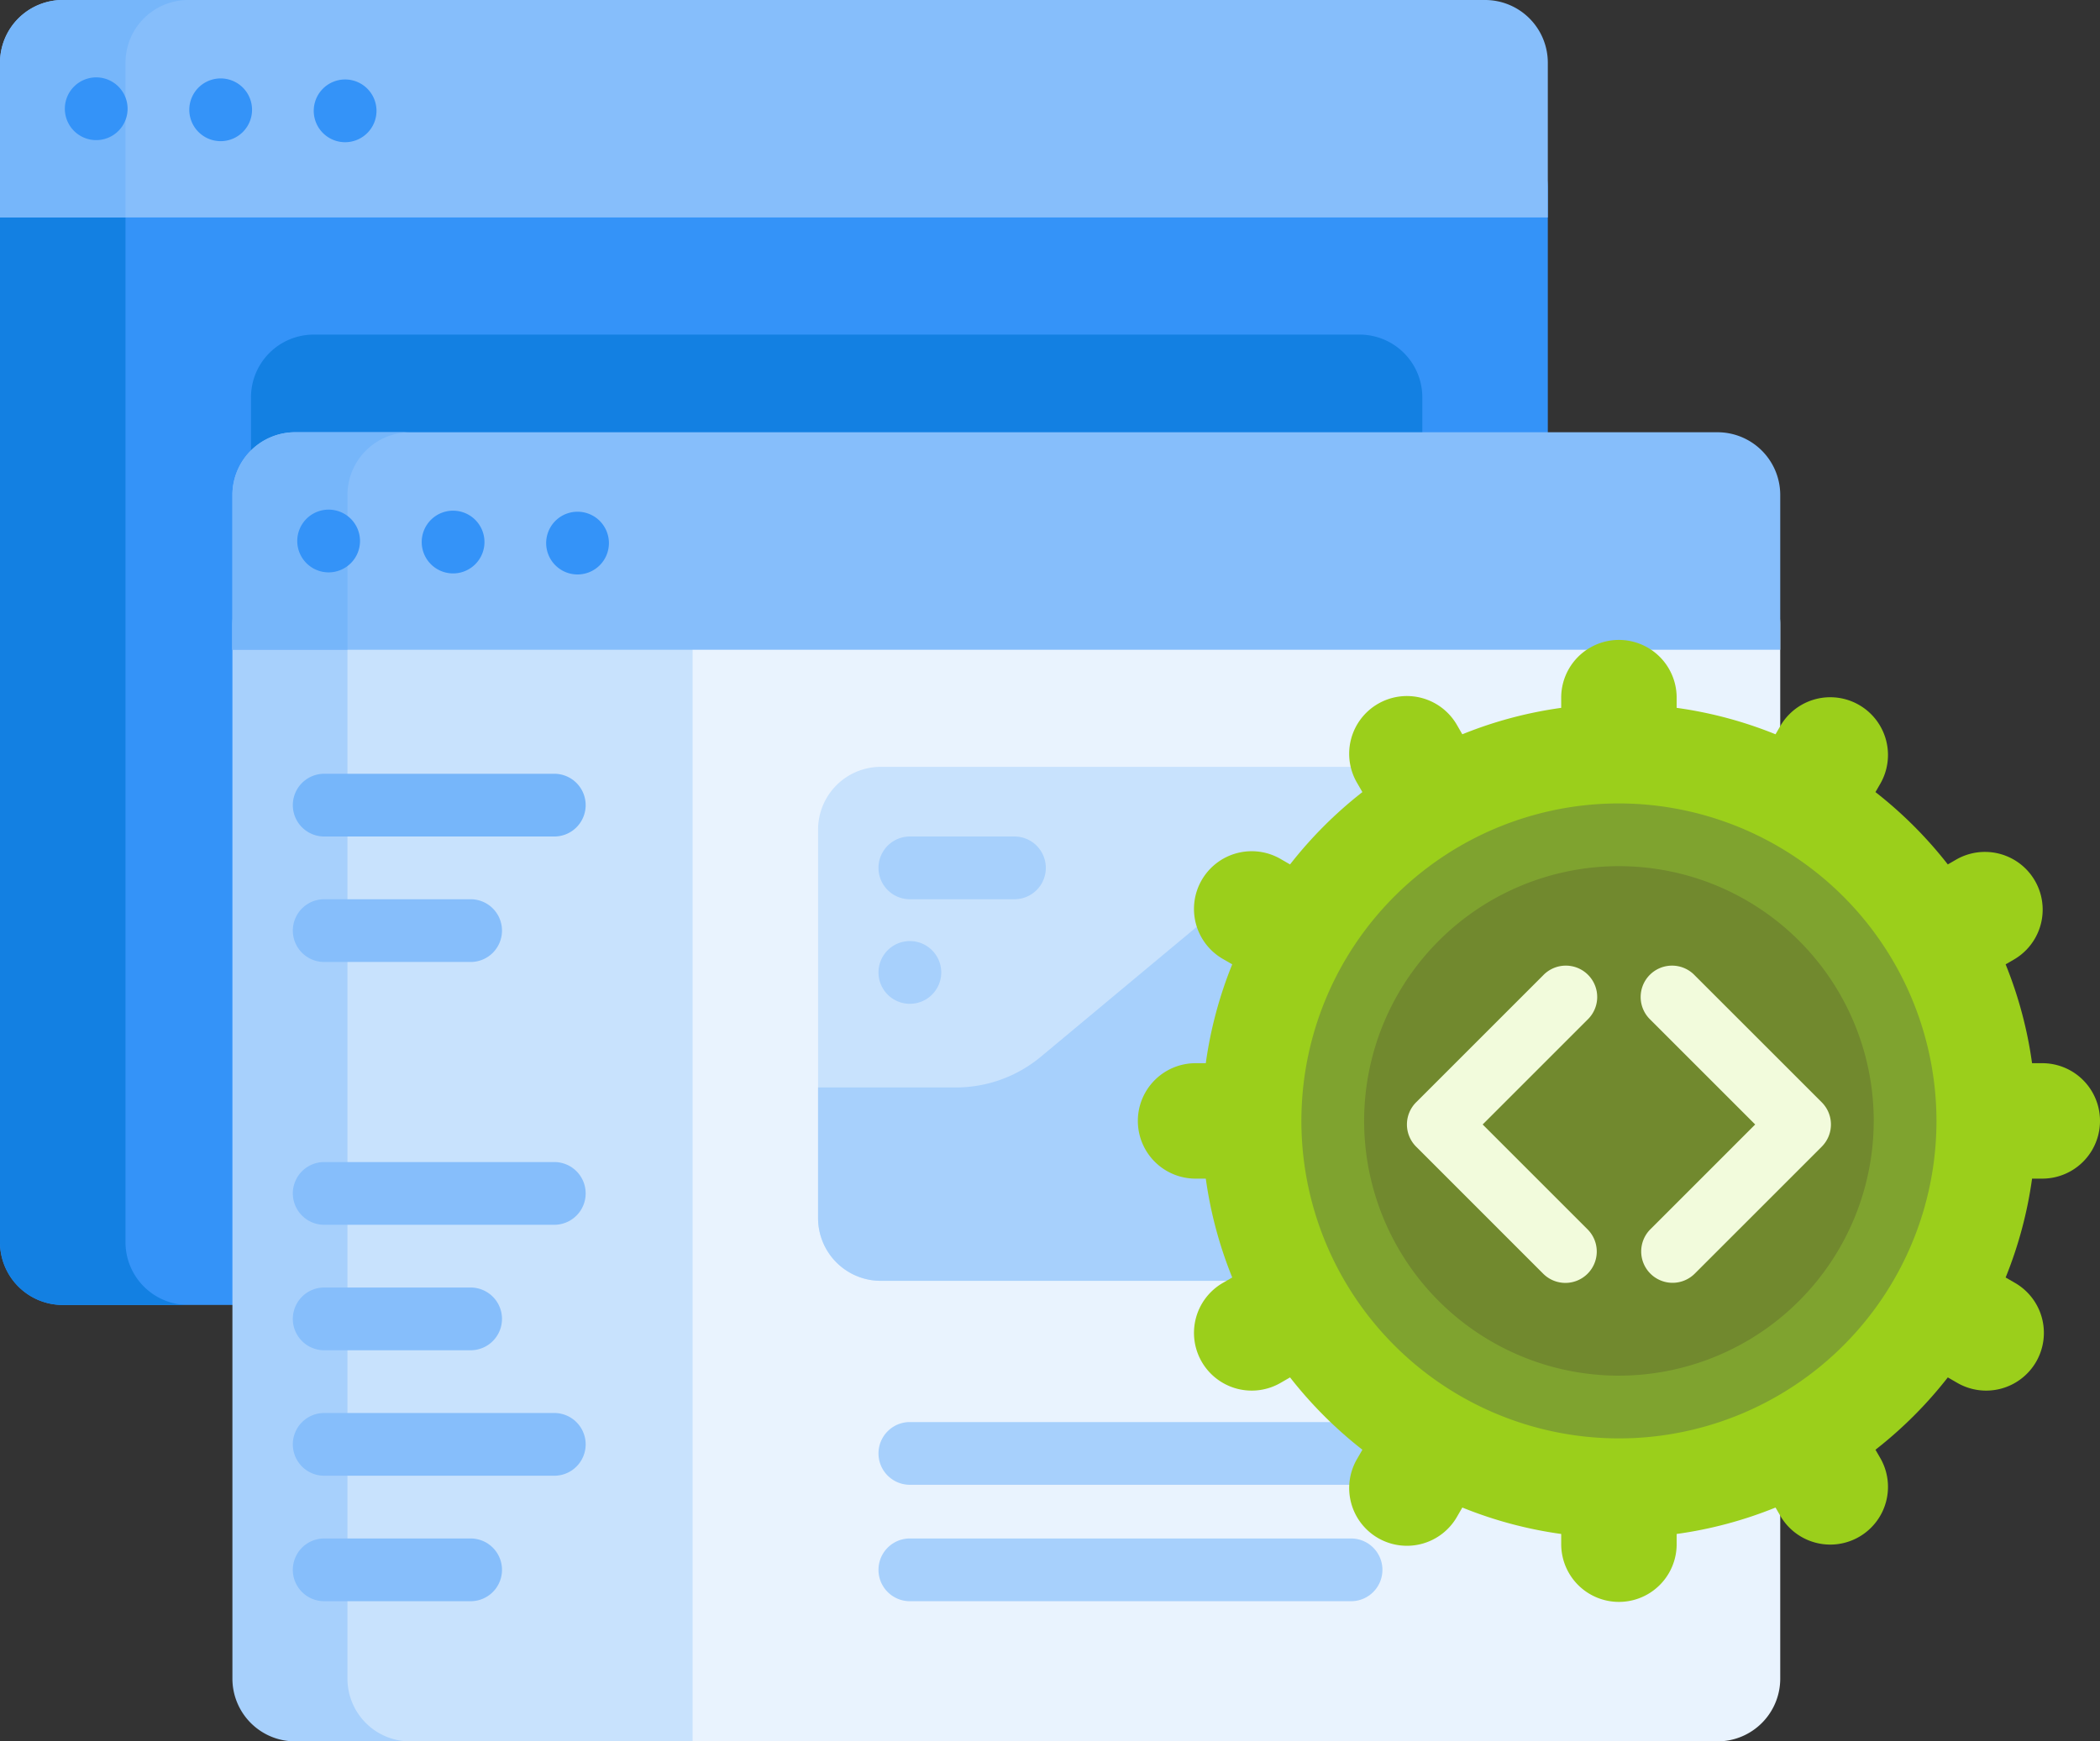
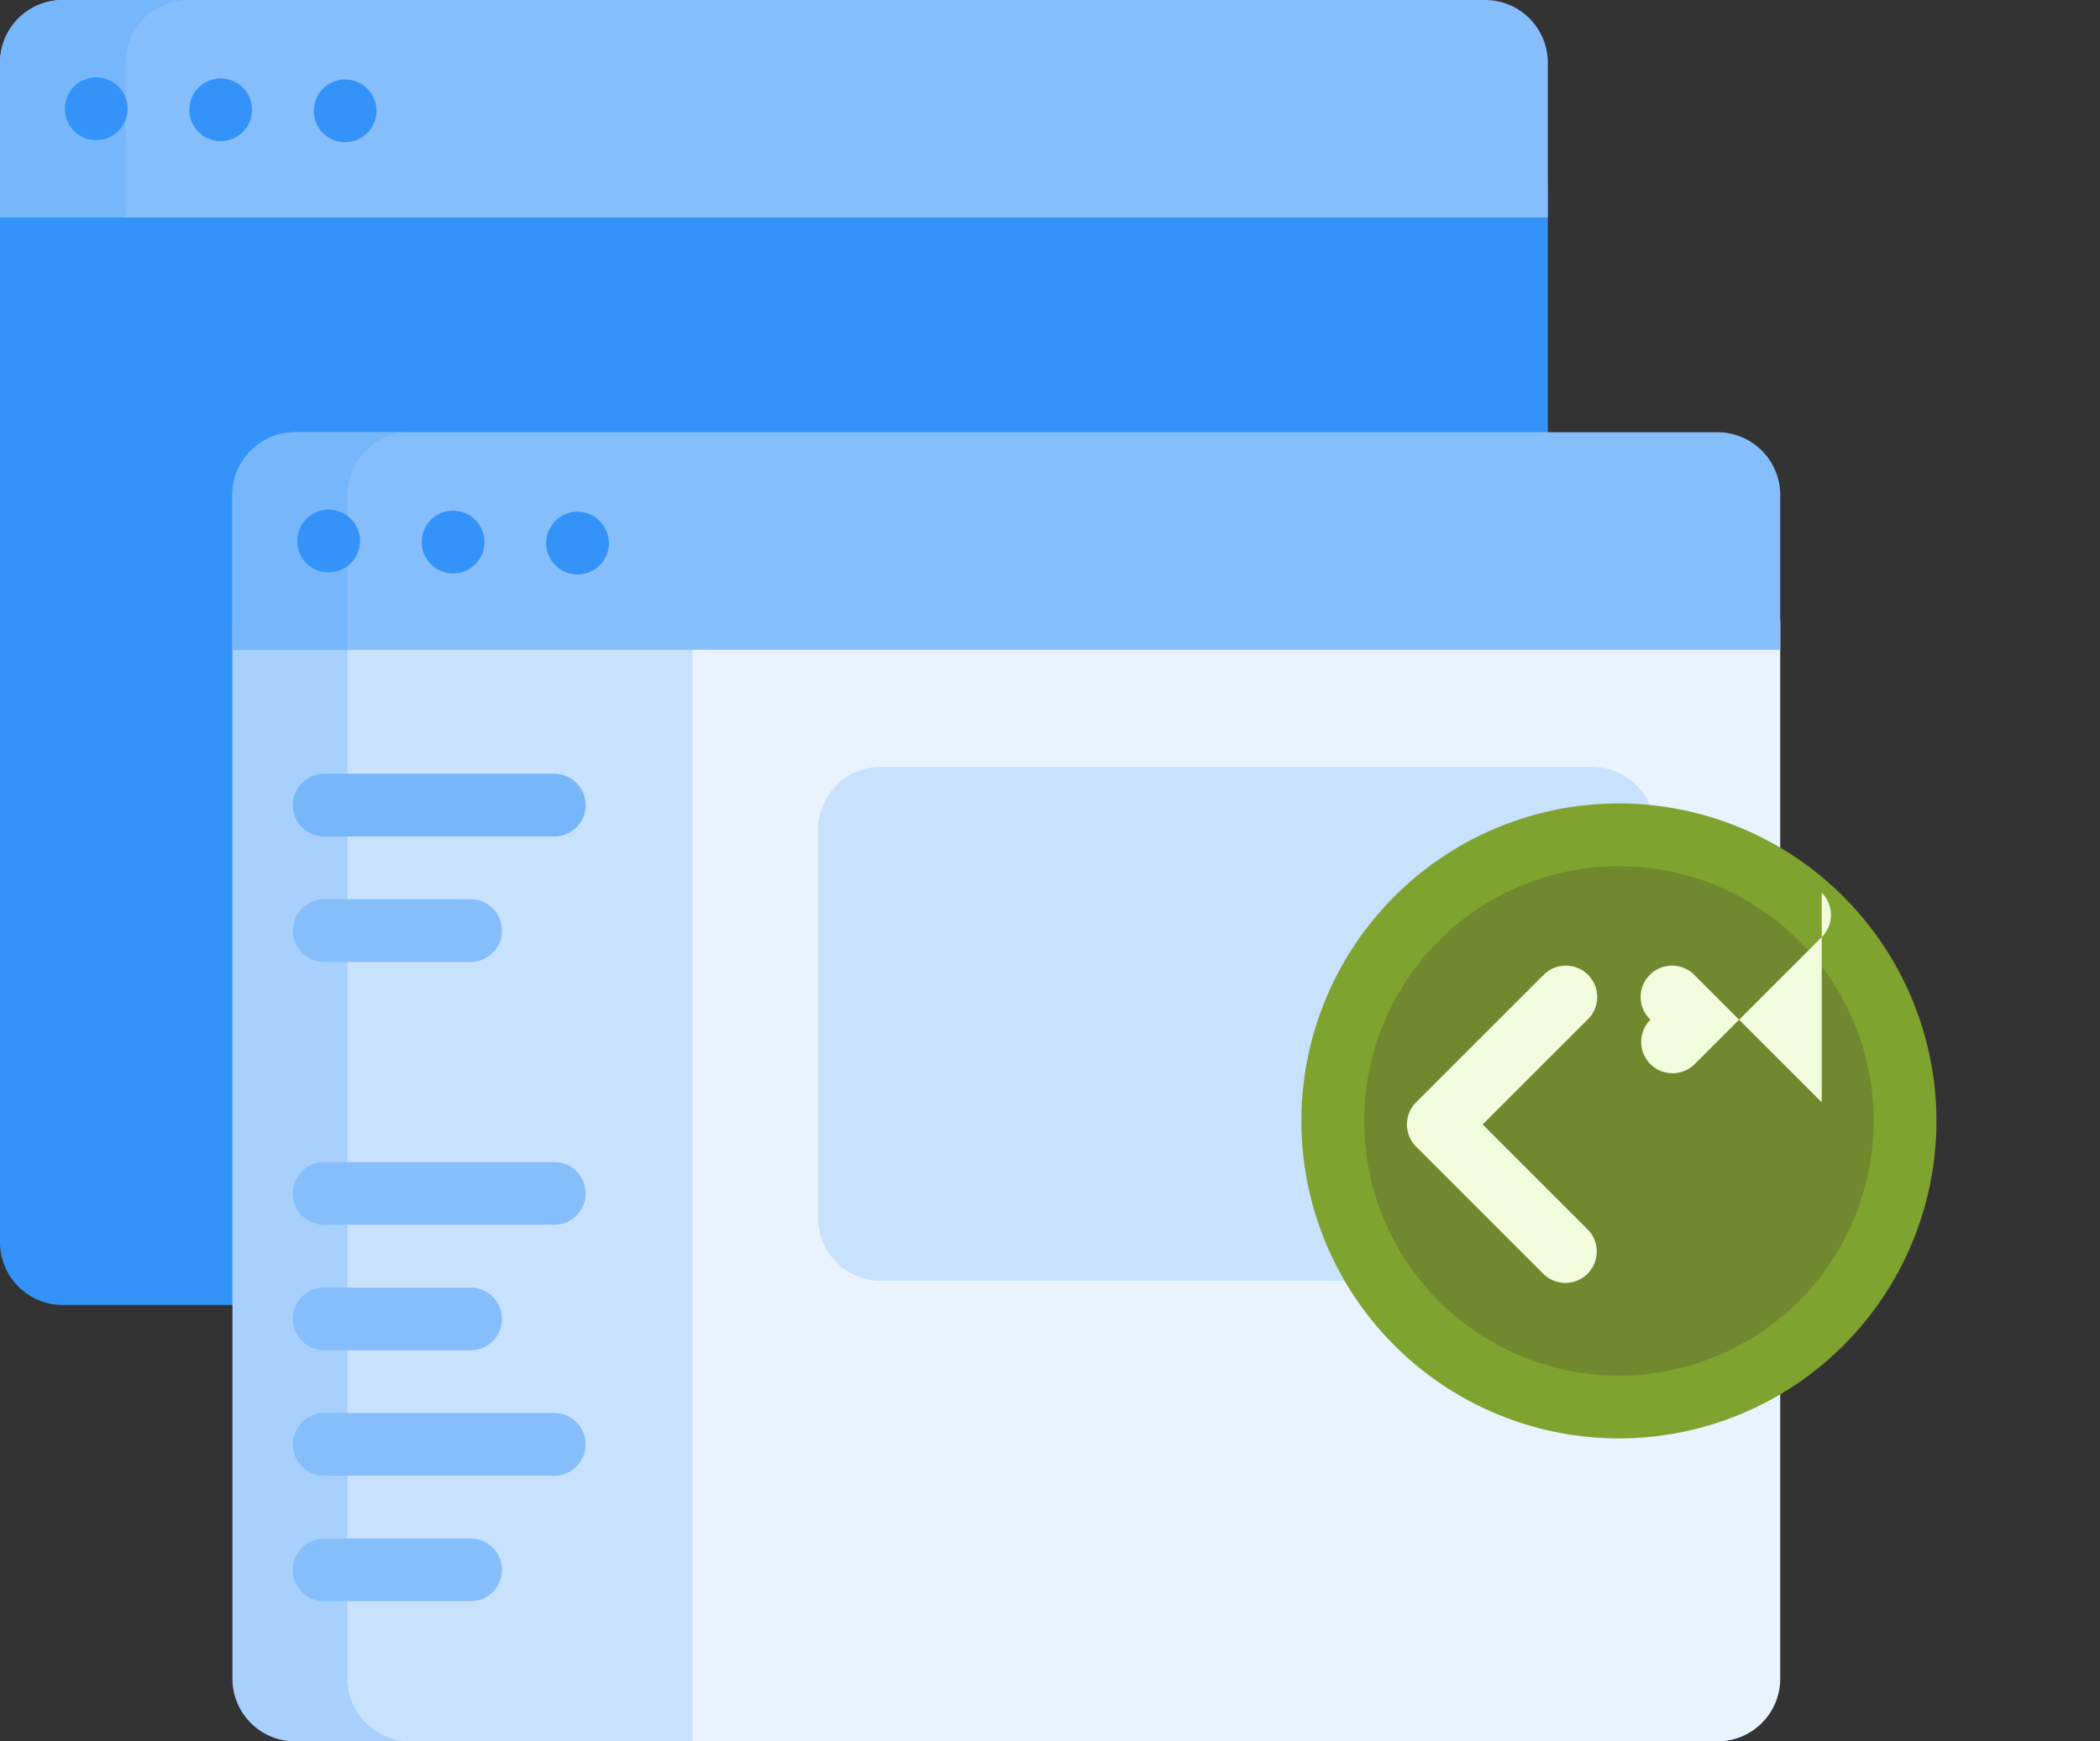
<svg xmlns="http://www.w3.org/2000/svg" width="501.998" height="416.348" viewBox="0 0 501.998 416.348">
  <rect x="0" y="0" width="501.998" height="416.348" fill="#333333" stroke="none" />
  <g id="Group_1742" data-name="Group 1742" transform="translate(-3201 -16277)">
    <path id="Path_469" data-name="Path 469" d="M420,85V337a15,15,0,0,1-15,15H65a15,15,0,0,1-15-15V85A15,15,0,0,1,65,70H405A15,15,0,0,1,420,85Z" transform="translate(3151 16237)" fill="#3493f8" />
-     <path id="Path_470" data-name="Path 470" d="M375,180H125a15,15,0,0,1-15-15V135a15,15,0,0,1,15-15H375a15,15,0,0,1,15,15v30A15,15,0,0,1,375,180ZM80,337V85A15,15,0,0,1,95,70H65A15,15,0,0,0,50,85V337a15,15,0,0,0,15,15H95A15,15,0,0,1,80,337Z" transform="translate(3151 16237)" fill="#1380e2" />
    <path id="Path_472" data-name="Path 472" d="M215.559,189.347v267h-95a15,15,0,0,1-15-15v-252a15,15,0,0,1,15-15h80a15,15,0,0,1,15,15Z" transform="translate(3151 16237)" fill="#a7d0fc" />
    <path id="Path_507" data-name="Path 507" d="M-74.441,189.347v267h275a15,15,0,0,0,15-15v-252a15,15,0,0,0-15-15h-260a15,15,0,0,0-15,15Z" transform="translate(3411 16237)" fill="#e9f3fe" />
    <path id="Path_473" data-name="Path 473" d="M215.559,189.347v267h-67.5a15,15,0,0,1-15-15v-252a15,15,0,0,1,15-15h52.5a15,15,0,0,1,15,15Z" transform="translate(3151 16237)" fill="#c8e2fd" />
    <path id="Path_474" data-name="Path 474" d="M445.559,238.347V346.234h-185a15,15,0,0,1-15-15V238.347a15,15,0,0,1,15-15h170a15,15,0,0,1,15,15Z" transform="translate(3151 16237)" fill="#c8e2fd" />
    <path id="Path_475" data-name="Path 475" d="M475.559,158.347v37h-370v-37a15,15,0,0,1,15-15h340A15,15,0,0,1,475.559,158.347Z" transform="translate(3151 16237)" fill="#86befb" />
    <path id="Path_476" data-name="Path 476" d="M148.059,143.347a15,15,0,0,0-15,15v37h-27.5v-37a15,15,0,0,1,15-15Z" transform="translate(3151 16237)" fill="#76b6fa" />
    <path id="Path_477" data-name="Path 477" d="M136.059,169.347a7.5,7.5,0,1,1-7.5-7.5A7.5,7.5,0,0,1,136.059,169.347Zm22.25-7.25a7.5,7.5,0,1,0,7.5,7.5A7.5,7.5,0,0,0,158.309,162.1Zm29.75.25a7.5,7.5,0,1,0,7.5,7.5A7.5,7.5,0,0,0,188.059,162.347Z" transform="translate(3151 16237)" fill="#3493f8" />
    <path id="Path_478" data-name="Path 478" d="M420,55V92H50V55A15,15,0,0,1,65,40H405A15,15,0,0,1,420,55Z" transform="translate(3151 16237)" fill="#86befb" />
    <path id="Path_479" data-name="Path 479" d="M95,40A15,15,0,0,0,80,55V92H50V55A15,15,0,0,1,65,40Z" transform="translate(3151 16237)" fill="#76b6fa" />
    <path id="Path_480" data-name="Path 480" d="M80.5,66A7.5,7.5,0,1,1,73,58.5,7.5,7.5,0,0,1,80.5,66Zm22.25-7.25a7.5,7.5,0,1,0,7.5,7.5A7.5,7.5,0,0,0,102.75,58.75ZM132.5,59a7.5,7.5,0,1,0,7.5,7.5A7.5,7.5,0,0,0,132.5,59Z" transform="translate(3151 16237)" fill="#3493f8" />
    <path id="Path_481" data-name="Path 481" d="M190,232.5a7.5,7.5,0,0,1-7.5,7.5h-55a7.5,7.5,0,0,1,0-15h55A7.5,7.5,0,0,1,190,232.5Z" transform="translate(3151 16237)" fill="#76b6fa" />
    <path id="Path_482" data-name="Path 482" d="M182.5,332.834h-55a7.5,7.5,0,0,1,0-15h55a7.5,7.5,0,0,1,0,15Zm7.5,52.5a7.5,7.5,0,0,0-7.5-7.5h-55a7.5,7.5,0,0,0,0,15h55A7.5,7.5,0,0,0,190,385.334Zm-20-30a7.5,7.5,0,0,0-7.5-7.5h-35a7.5,7.5,0,0,0,0,15h35A7.5,7.5,0,0,0,170,355.334Zm0,60a7.5,7.5,0,0,0-7.5-7.5h-35a7.5,7.5,0,0,0,0,15h35A7.5,7.5,0,0,0,170,415.334ZM170,262.5a7.5,7.5,0,0,0-7.5-7.5h-35a7.5,7.5,0,0,0,0,15h35A7.5,7.5,0,0,0,170,262.5Z" transform="translate(3151 16237)" fill="#86befb" />
-     <path id="Path_483" data-name="Path 483" d="M372.963,395H267.5a7.5,7.5,0,0,1,0-15H372.963a7.5,7.5,0,0,1,0,15ZM300,247.5a7.5,7.5,0,0,0-7.5-7.5h-25a7.5,7.5,0,0,0,0,15h25A7.5,7.5,0,0,0,300,247.5Zm-25,25a7.5,7.5,0,1,0-7.5,7.5A7.5,7.5,0,0,0,275,272.5ZM380.463,415.334a7.5,7.5,0,0,0-7.5-7.5H267.5a7.5,7.5,0,0,0,0,15H372.963A7.5,7.5,0,0,0,380.463,415.334ZM398.95,271.122l-17.583-14.127a31.735,31.735,0,0,0-40.194.36l-42.346,35.288A31.735,31.735,0,0,1,278.51,300H245.559v31.234a15,15,0,0,0,15,15h185V274.141l-21.573,3.554a31.732,31.732,0,0,1-25.036-6.573Z" transform="translate(3151 16237)" fill="#a7d0fc" />
    <g id="Group_1741" data-name="Group 1741" transform="translate(40 -89)">
-       <path id="Path_484" data-name="Path 484" d="M495.759,410.8a99,99,0,0,1-6.319,23.635l2.1,1.214a13.8,13.8,0,1,1-13.8,23.9l-2.121-1.225a100.3,100.3,0,0,1-17.294,17.294l1.225,2.121a13.8,13.8,0,0,1-23.9,13.8l-1.214-2.1a98.98,98.98,0,0,1-23.635,6.319V498.2a13.8,13.8,0,0,1-27.6,0v-2.442a98.98,98.98,0,0,1-23.635-6.319l-1.214,2.1a13.8,13.8,0,1,1-23.9-13.8l1.225-2.121a100.3,100.3,0,0,1-17.294-17.294l-2.121,1.225a13.8,13.8,0,1,1-13.8-23.9l2.1-1.214a99.073,99.073,0,0,1-6.319-23.635H295.8a13.8,13.8,0,1,1,0-27.6h2.441a99,99,0,0,1,6.319-23.635l-2.1-1.214a13.8,13.8,0,1,1,13.8-23.9l2.121,1.225a100.3,100.3,0,0,1,17.294-17.294l-1.225-2.121a13.8,13.8,0,1,1,23.9-13.8l1.214,2.1a98.98,98.98,0,0,1,23.635-6.319V295.8a13.8,13.8,0,1,1,27.6,0v2.441a99.073,99.073,0,0,1,23.635,6.319l1.214-2.1a13.8,13.8,0,0,1,23.9,13.8l-1.225,2.121a100.3,100.3,0,0,1,17.294,17.294l2.121-1.225a13.8,13.8,0,0,1,13.8,23.9l-2.1,1.214a99.073,99.073,0,0,1,6.319,23.635H498.2a13.8,13.8,0,0,1,0,27.6h-2.439Z" transform="translate(3151 16237)" fill="#9bcf1b" />
      <path id="Path_485" data-name="Path 485" d="M465.407,397A68.407,68.407,0,1,1,397,328.593,68.407,68.407,0,0,1,465.407,397Z" transform="translate(3151 16237)" fill="#71892e" />
      <path id="Path_486" data-name="Path 486" d="M397,321.093A75.907,75.907,0,1,0,472.907,397,75.993,75.993,0,0,0,397,321.093Zm0,136.814A60.907,60.907,0,1,1,457.907,397,60.976,60.976,0,0,1,397,457.907Z" transform="translate(3151 16237)" fill="#7fa32f" />
-       <path id="Path_487" data-name="Path 487" d="M389.481,372.8l-25.053,25.052,25.053,25.052a7.5,7.5,0,1,1-10.607,10.606l-30.355-30.355a7.5,7.5,0,0,1,0-10.606L378.874,362.2A7.5,7.5,0,1,1,389.481,372.8Zm56,19.749L415.126,362.2A7.5,7.5,0,1,0,404.519,372.8l25.053,25.052-25.053,25.053a7.5,7.5,0,0,0,10.608,10.606l30.355-30.355a7.5,7.5,0,0,0,0-10.607Z" transform="translate(3151 16237)" fill="#f2fbdc" />
+       <path id="Path_487" data-name="Path 487" d="M389.481,372.8l-25.053,25.052,25.053,25.052a7.5,7.5,0,1,1-10.607,10.606l-30.355-30.355a7.5,7.5,0,0,1,0-10.606L378.874,362.2A7.5,7.5,0,1,1,389.481,372.8Zm56,19.749L415.126,362.2A7.5,7.5,0,1,0,404.519,372.8a7.5,7.5,0,0,0,10.608,10.606l30.355-30.355a7.5,7.5,0,0,0,0-10.607Z" transform="translate(3151 16237)" fill="#f2fbdc" />
    </g>
  </g>
</svg>